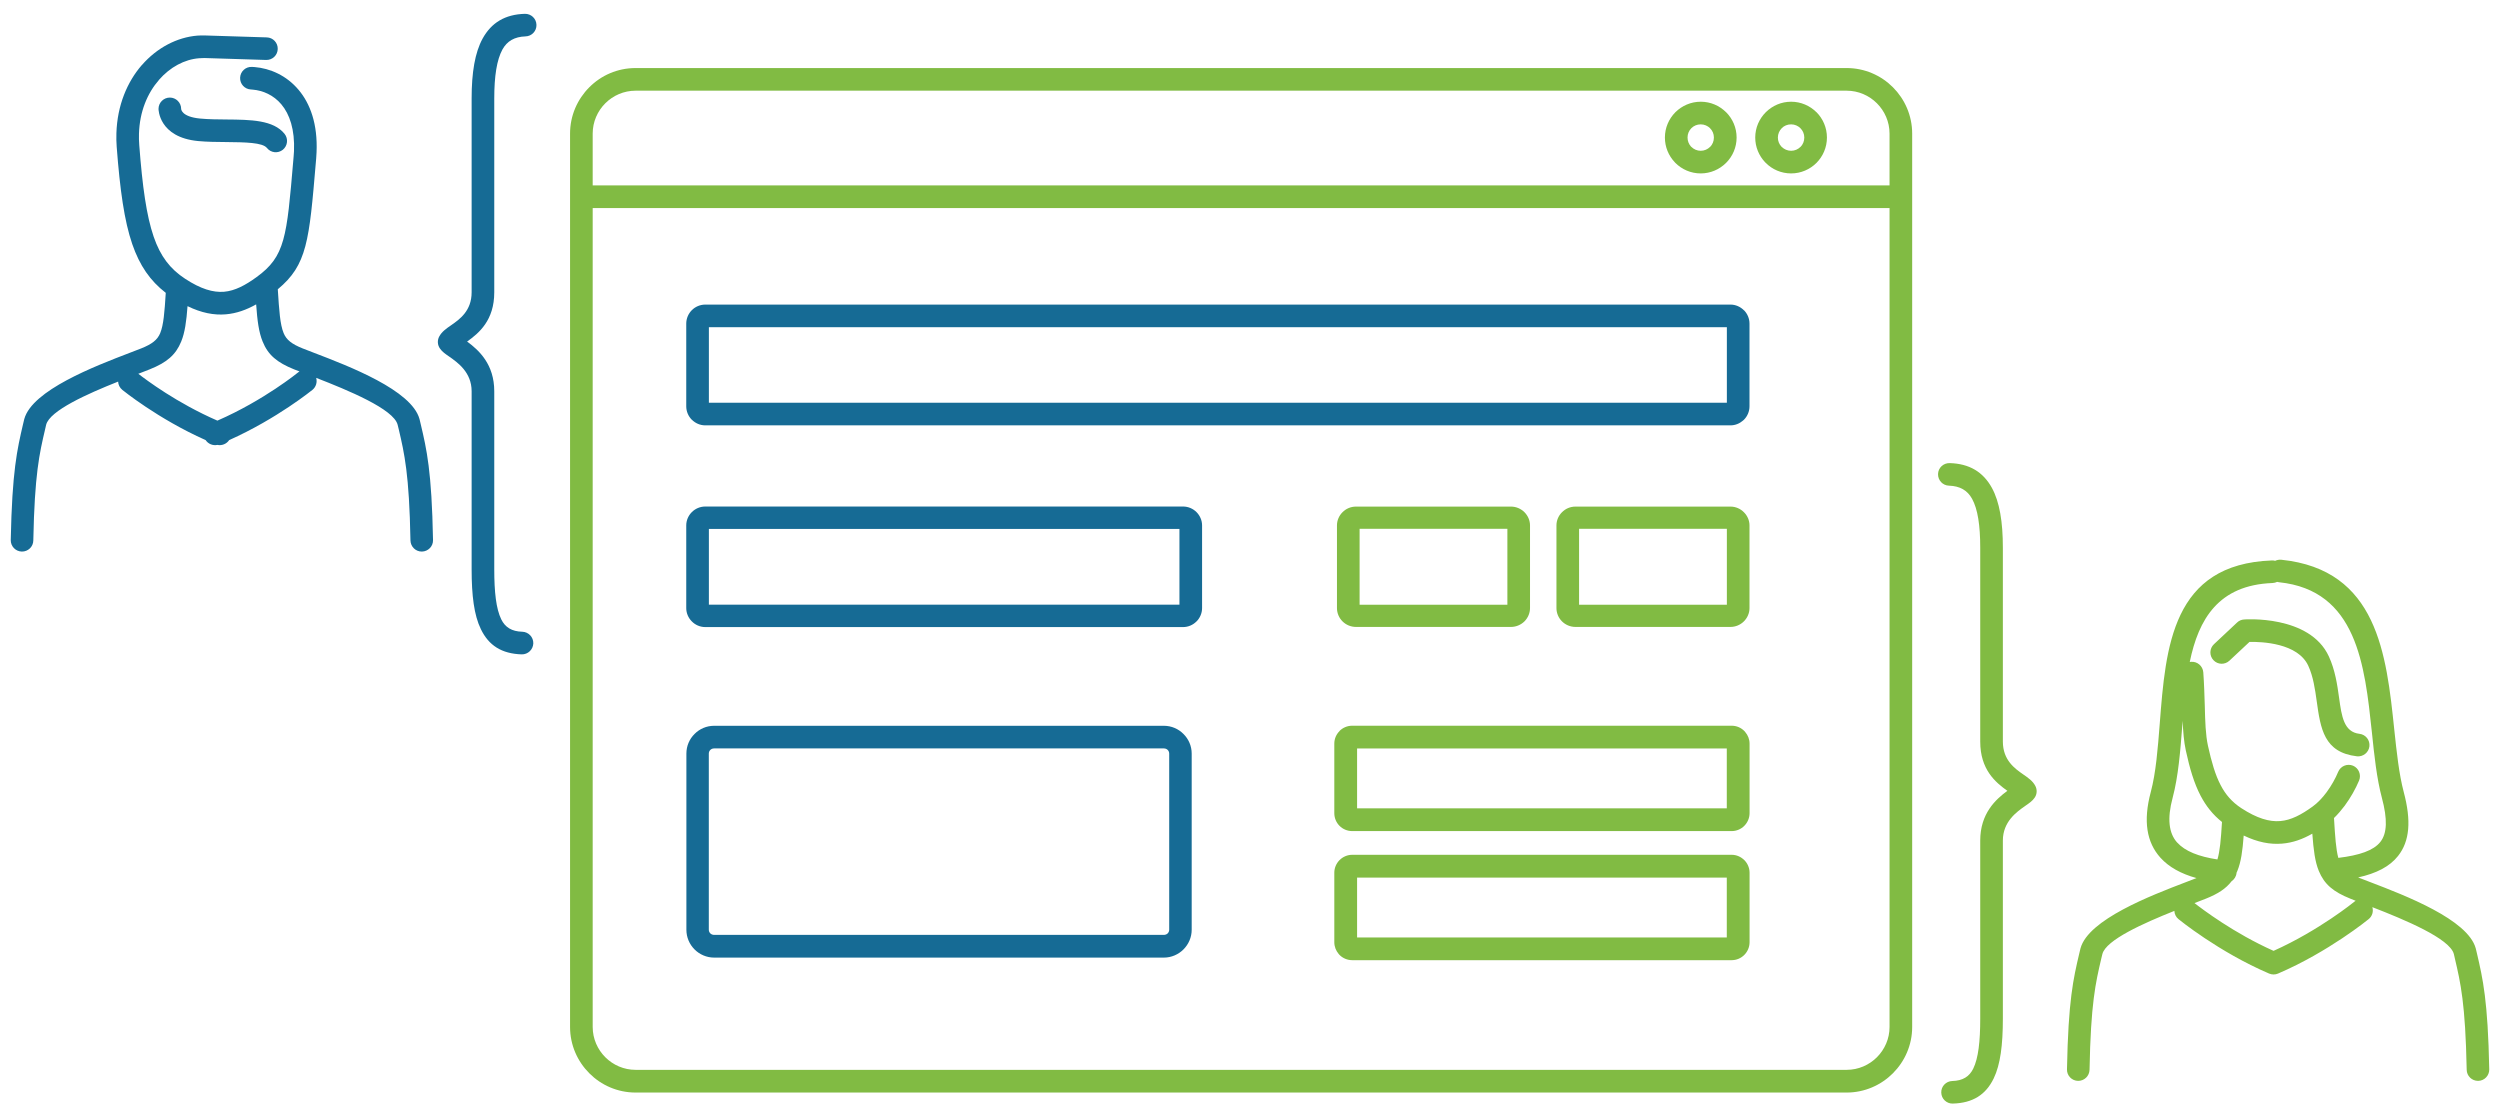
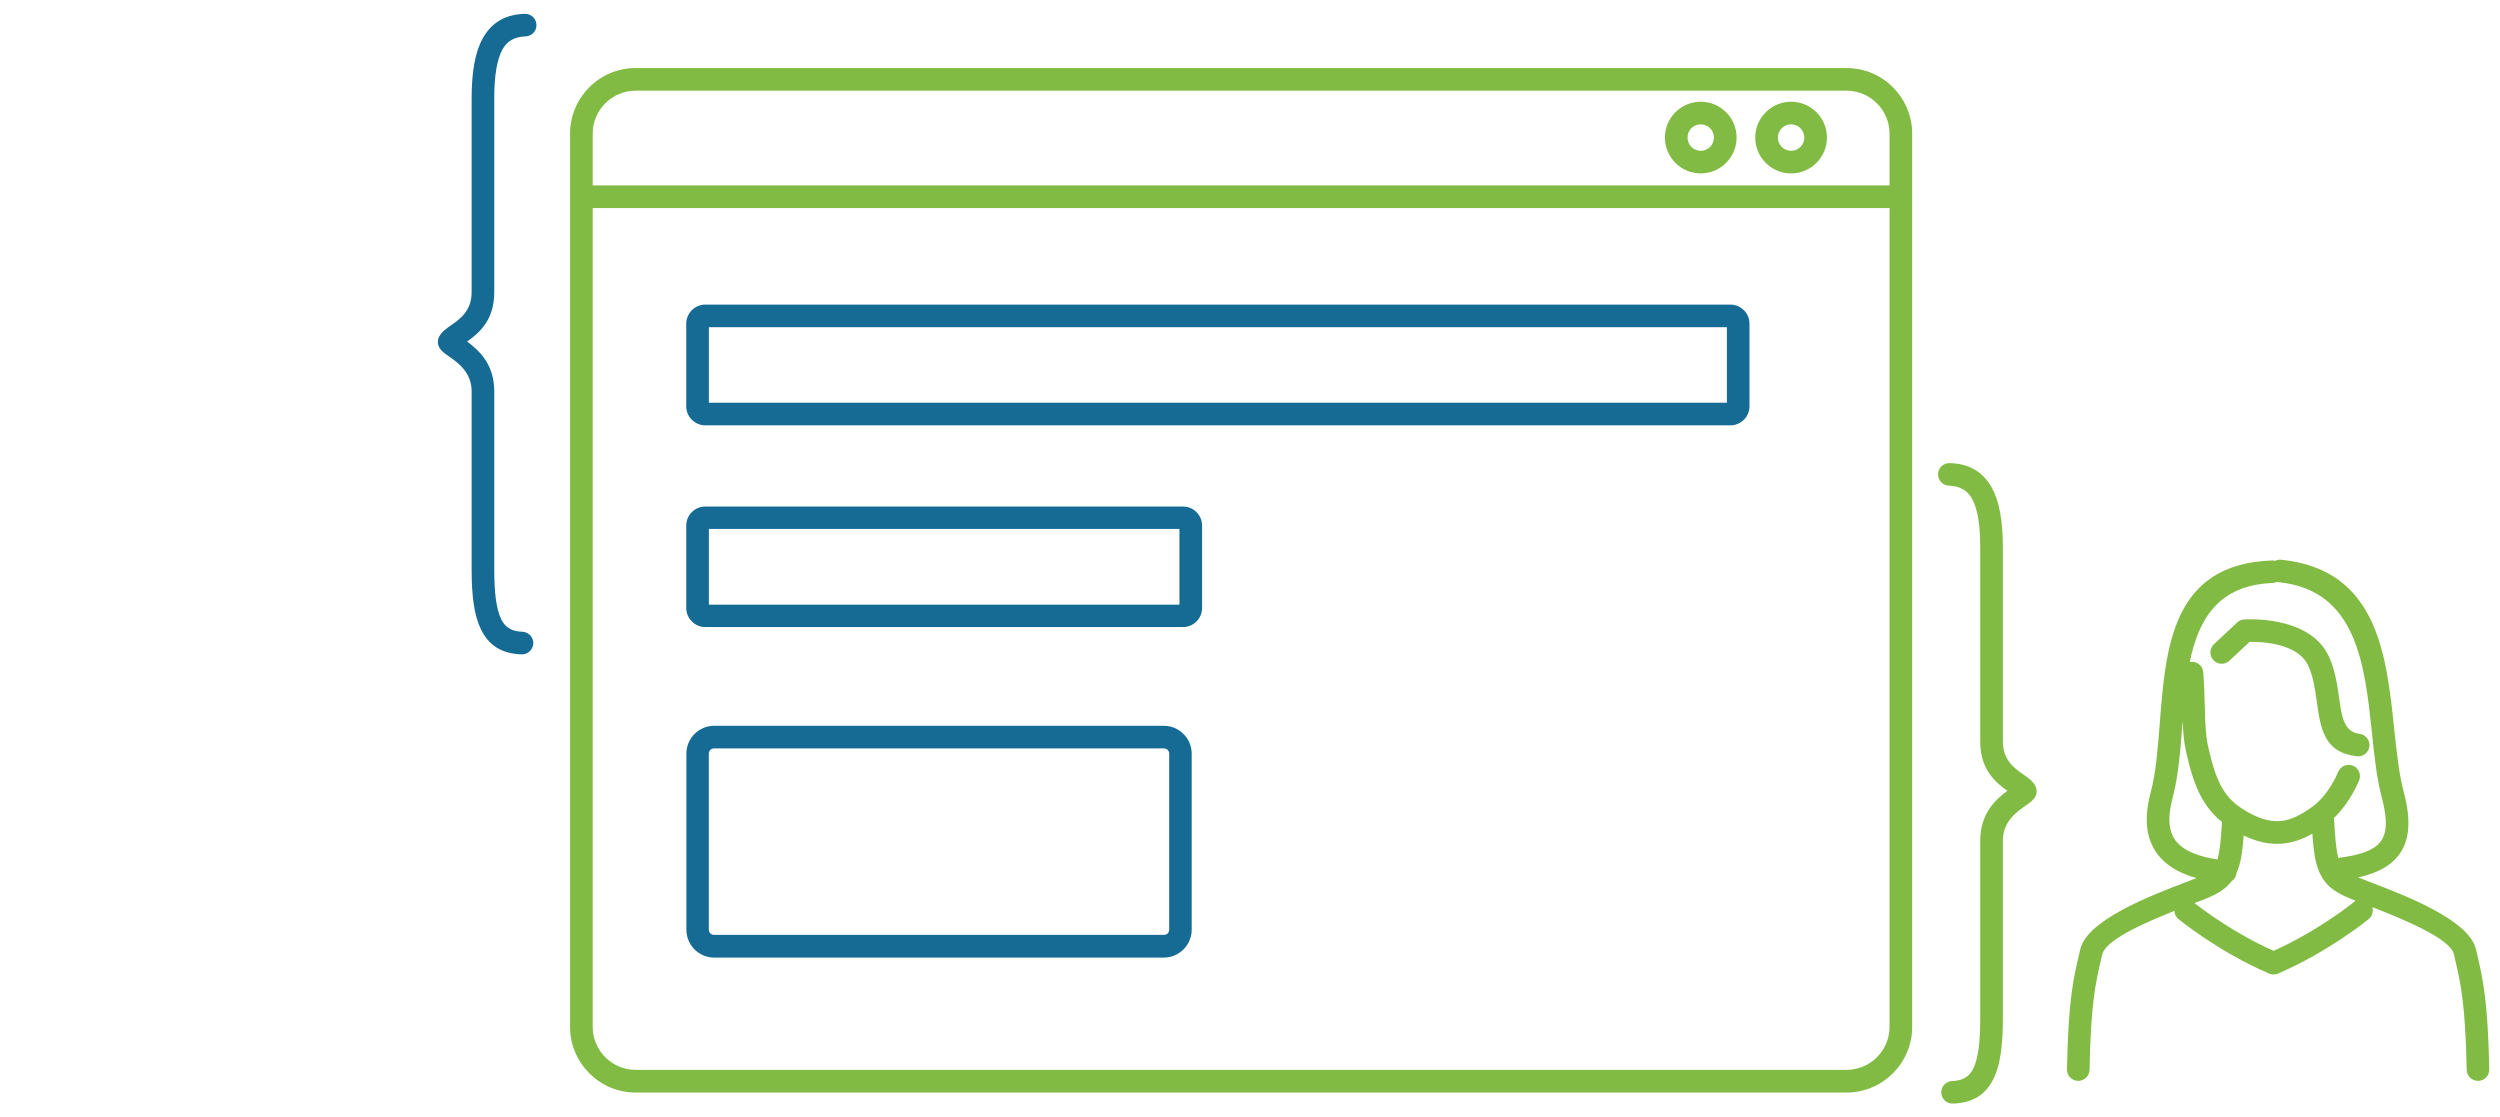
<svg xmlns="http://www.w3.org/2000/svg" xml:space="preserve" width="349px" height="156px" version="1.1" style="shape-rendering:geometricPrecision; text-rendering:geometricPrecision; image-rendering:optimizeQuality; fill-rule:evenodd; clip-rule:evenodd" viewBox="0 0 349 156">
  <defs>
    <style type="text/css">
   
    .fil0 {fill:#166B95;fill-rule:nonzero}
    .fil1 {fill:#81BB43;fill-rule:nonzero}
   
  </style>
  </defs>
  <g id="Camada_x0020_1">
    <g id="_1276936712272">
-       <path class="fil0" d="M44.14 52.75c0.17,0.6 -0.02,1.27 -0.53,1.68 -0.02,0.01 -4.9,4 -11.62,7.01 -0.36,0.53 -1.01,0.8 -1.64,0.67 -0.64,0.13 -1.29,-0.14 -1.64,-0.67 -6.73,-3 -11.61,-7 -11.63,-7.01 -0.37,-0.3 -0.57,-0.72 -0.59,-1.16 -4.28,1.7 -9.55,4.05 -10.05,6.03l-0.15 0.66c-0.78,3.33 -1.46,6.23 -1.64,15.49 -0.01,0.87 -0.73,1.56 -1.6,1.55 -0.87,-0.02 -1.56,-0.73 -1.55,-1.6 0.19,-9.64 0.9,-12.67 1.71,-16.16l0.15 -0.63 0.03 -0.12c1.11,-4.02 9.83,-7.36 14.68,-9.22 0.72,-0.28 1.37,-0.53 1.66,-0.64 1.49,-0.6 2.25,-1.18 2.64,-2.14 0.46,-1.13 0.6,-2.89 0.77,-5.61 -2.17,-1.68 -3.64,-3.79 -4.68,-6.81 -1.11,-3.24 -1.71,-7.54 -2.17,-13.57 -0.05,-0.63 -0.06,-1.28 -0.04,-1.92 0.12,-3.88 1.51,-7.15 3.55,-9.5l0.01 0c2.1,-2.41 4.9,-3.88 7.76,-4.11 0.32,-0.02 0.67,-0.03 1.04,-0.02l8.63 0.27c0.87,0.02 1.56,0.75 1.53,1.62 -0.02,0.87 -0.74,1.55 -1.61,1.53l-8.64 -0.27c-0.21,0 -0.45,0.01 -0.71,0.03 -2.04,0.15 -4.07,1.24 -5.62,3.02l0 0 0 0.01c-1.61,1.84 -2.7,4.42 -2.79,7.51 -0.02,0.49 0,1.02 0.04,1.59 0.44,5.77 1,9.83 2.01,12.78 0.94,2.74 2.3,4.51 4.4,5.88 2.18,1.43 3.9,1.93 5.42,1.81 1.53,-0.13 2.98,-0.91 4.55,-2.05 3.99,-2.89 4.21,-5.54 5.12,-16.26l0.05 -0.59c0.03,-0.3 0.04,-0.54 0.05,-0.71 0.13,-3.05 -0.61,-5.18 -1.76,-6.55 -1.09,-1.3 -2.58,-1.94 -4.01,-2.06l-0.25 -0.02c-0.86,-0.04 -1.54,-0.77 -1.5,-1.65 0.04,-0.87 0.77,-1.54 1.64,-1.5l0.37 0.02c2.19,0.18 4.47,1.18 6.15,3.18 1.63,1.93 2.68,4.78 2.51,8.72 -0.01,0.33 -0.03,0.61 -0.05,0.83l-0.05 0.59c-0.93,10.96 -1.21,14.3 -5.31,17.7 0.19,3.01 0.32,4.91 0.81,6.11 0.39,0.96 1.15,1.54 2.64,2.14 0.29,0.12 0.93,0.36 1.65,0.64 4.86,1.86 13.58,5.2 14.68,9.22l0.03 0.12 0.15 0.63c0.82,3.48 1.53,6.52 1.71,16.16 0.02,0.87 -0.68,1.58 -1.55,1.6 -0.87,0.01 -1.58,-0.68 -1.6,-1.55 -0.17,-9.26 -0.85,-12.16 -1.63,-15.5l-0.16 -0.65c-0.54,-2.19 -6.94,-4.83 -11.37,-6.55zm-2.5 -0.78c0.06,-0.04 0.11,-0.08 0.17,-0.12 -0.24,-0.09 -0.49,-0.19 -0.76,-0.29 -2.36,-0.95 -3.63,-2 -4.39,-3.89 -0.53,-1.3 -0.74,-2.91 -0.9,-5.18 -1.35,0.76 -2.73,1.26 -4.23,1.39 -1.65,0.14 -3.4,-0.19 -5.35,-1.14 -0.16,2.14 -0.37,3.68 -0.88,4.93 -0.77,1.89 -2.03,2.94 -4.4,3.89 -0.61,0.24 -1.07,0.42 -1.59,0.62 1.08,0.84 5.4,4.09 11.04,6.54 6.51,-2.84 11.28,-6.74 11.29,-6.75zm-19.51 -36.77c0,-0.87 0.71,-1.58 1.58,-1.58 0.87,0 1.58,0.71 1.58,1.58 0,0 0,1.1 2.65,1.35 1.17,0.11 2.44,0.12 3.68,0.13 3.37,0.03 6.55,0.06 8.11,2.01 0.54,0.68 0.43,1.67 -0.25,2.22 -0.68,0.54 -1.67,0.43 -2.21,-0.25 -0.62,-0.78 -3.07,-0.8 -5.68,-0.83 -1.31,-0.01 -2.66,-0.02 -3.94,-0.14 -5.52,-0.53 -5.52,-4.48 -5.52,-4.49z" />
      <path class="fil1" d="M311.23 92.23c-0.64,0.6 -1.64,0.57 -2.23,-0.07 -0.6,-0.63 -0.57,-1.63 0.07,-2.23l3.23 -3.03c0.27,-0.26 0.62,-0.4 0.97,-0.42 0.03,-0.01 9.16,-0.69 11.84,5.16 0.88,1.92 1.17,3.93 1.43,5.79 0.35,2.56 0.66,4.76 2.84,5.01 0.87,0.1 1.49,0.88 1.39,1.75 -0.1,0.86 -0.88,1.48 -1.74,1.39 -4.61,-0.54 -5.08,-3.85 -5.62,-7.72 -0.23,-1.64 -0.48,-3.41 -1.17,-4.91 -1.46,-3.2 -6.53,-3.37 -8.21,-3.34l-2.8 2.62zm0.99 29.61l0 0.04c-0.05,0.48 -0.32,0.89 -0.69,1.14 -0.79,1.04 -1.91,1.76 -3.58,2.43 -0.6,0.24 -1.08,0.42 -1.6,0.62 1.1,0.86 5.51,4.2 11.04,6.67 6.38,-2.86 11.28,-6.86 11.3,-6.88 0.05,-0.04 0.11,-0.08 0.16,-0.11 -0.24,-0.1 -0.48,-0.19 -0.75,-0.3 -2.37,-0.95 -3.63,-2 -4.4,-3.88 -0.53,-1.3 -0.73,-2.91 -0.9,-5.19 -1.35,0.77 -2.72,1.27 -4.22,1.39 -1.66,0.14 -3.4,-0.19 -5.36,-1.13 -0.16,2.14 -0.37,3.68 -0.88,4.93 -0.04,0.09 -0.08,0.18 -0.12,0.27zm-2.67 -1.86c0.35,-1.13 0.49,-2.8 0.64,-5.23 -1.28,-1.02 -2.23,-2.22 -3,-3.69 -0.89,-1.71 -1.5,-3.76 -2.05,-6.29 -0.27,-1.24 -0.38,-2.62 -0.44,-4.14l-0.05 0.63c-0.28,3.6 -0.55,7.1 -1.35,10.11 -0.79,2.94 -0.53,4.95 0.63,6.25l0.01 0c1.09,1.21 2.99,1.96 5.61,2.36zm8.34 -38.75c-0.2,0.09 -0.41,0.15 -0.64,0.16 -7.56,0.28 -10.33,5.05 -11.56,11.02 0.07,-0.01 0.13,-0.02 0.19,-0.02 0.87,-0.07 1.63,0.59 1.7,1.46 0.12,1.61 0.16,3.22 0.21,4.7 0.05,2.15 0.11,4.03 0.44,5.55 0.5,2.27 1.02,4.07 1.77,5.5 0.69,1.33 1.59,2.37 2.89,3.22 2.18,1.42 3.91,1.93 5.43,1.8 1.52,-0.12 2.97,-0.9 4.54,-2.04 0.7,-0.51 1.36,-1.21 1.93,-1.98 0.68,-0.92 1.24,-1.93 1.62,-2.85 0.34,-0.81 1.26,-1.19 2.07,-0.86 0.8,0.34 1.18,1.26 0.85,2.07 -0.48,1.14 -1.17,2.38 -2.01,3.52 -0.46,0.61 -0.96,1.2 -1.5,1.72l0.01 0.06c0.15,2.54 0.27,4.3 0.6,5.5 2.97,-0.36 4.92,-1.03 5.87,-2.23 0.95,-1.2 1.01,-3.17 0.21,-6.16 -0.72,-2.71 -1.06,-5.89 -1.4,-9.2 -0.99,-9.32 -2.09,-19.77 -12.96,-20.89 -0.09,-0.01 -0.18,-0.03 -0.26,-0.05zm-26.19 68.11c-0.02,0.87 -0.73,1.56 -1.6,1.55 -0.87,-0.01 -1.57,-0.73 -1.55,-1.6 0.18,-9.63 0.89,-12.67 1.71,-16.16l0.15 -0.63 0.03 -0.12c1.1,-4.02 9.82,-7.36 14.68,-9.22 0.62,-0.24 1.18,-0.45 1.51,-0.58 -2.16,-0.6 -3.85,-1.53 -5.04,-2.85l0 0 0 0c-1.91,-2.13 -2.43,-5.1 -1.34,-9.17 0.72,-2.71 0.98,-6.07 1.25,-9.53 0.83,-10.73 1.72,-22.28 15.64,-22.79 0.16,-0.01 0.32,0.01 0.47,0.05 0.26,-0.12 0.55,-0.18 0.86,-0.15 13.42,1.38 14.67,13.18 15.77,23.71 0.34,3.17 0.66,6.22 1.32,8.71 1.07,4.02 0.84,6.87 -0.79,8.93 -1.18,1.49 -3.02,2.43 -5.57,3l0.07 0.03c0.3,0.12 0.94,0.37 1.66,0.64 4.86,1.86 13.57,5.2 14.68,9.22l0.03 0.12 0.15 0.63c0.81,3.49 1.52,6.53 1.71,16.16 0.01,0.87 -0.68,1.59 -1.55,1.6 -0.87,0.01 -1.59,-0.68 -1.6,-1.55 -0.18,-9.25 -0.86,-12.16 -1.64,-15.49l-0.15 -0.66c-0.55,-2.18 -6.95,-4.83 -11.38,-6.55 0.18,0.6 -0.01,1.27 -0.53,1.68 -0.01,0.01 -5.57,4.56 -12.64,7.59 -0.41,0.18 -0.86,0.16 -1.24,0 -7.07,-3.03 -12.63,-7.58 -12.64,-7.59 -0.37,-0.29 -0.57,-0.72 -0.59,-1.16 -4.29,1.71 -9.56,4.06 -10.05,6.03l-0.16 0.66c-0.78,3.33 -1.46,6.24 -1.63,15.49z" />
      <path class="fil1" d="M263.78 29.05l-181.04 0 0 114.32c0,1.64 0.68,3.14 1.76,4.22 1.09,1.09 2.59,1.76 4.23,1.76l169.06 0c1.64,0 3.14,-0.67 4.23,-1.76 1.08,-1.08 1.76,-2.58 1.76,-4.22l0 -114.32zm-175.05 -19.55l169.06 0c2.51,0 4.8,1.02 6.46,2.68 1.66,1.66 2.69,3.95 2.69,6.47l0 124.72c0,2.51 -1.03,4.8 -2.69,6.46 -1.66,1.66 -3.95,2.69 -6.46,2.69l-169.06 0c-2.52,0 -4.81,-1.03 -6.46,-2.69 -1.66,-1.66 -2.69,-3.95 -2.69,-6.46l0 -124.72c0,-2.52 1.03,-4.81 2.69,-6.47 1.65,-1.66 3.94,-2.68 6.46,-2.68zm-5.99 16.38l181.04 0 0 -7.23c0,-1.65 -0.68,-3.15 -1.76,-4.23 -1.09,-1.09 -2.59,-1.76 -4.23,-1.76l-169.06 0c-1.64,0 -3.14,0.67 -4.23,1.76 -1.08,1.08 -1.76,2.58 -1.76,4.23l0 7.23z" />
      <path class="fil0" d="M241.07 45.68l-142.11 0 0 10.54 142.11 0 0 -10.54zm-142.61 -3.16l143.11 0c0.72,0 1.39,0.3 1.87,0.79l0.01 -0.01c0.48,0.48 0.78,1.15 0.78,1.88l0 11.54c0,0.73 -0.3,1.4 -0.78,1.88 -0.05,0.04 -0.09,0.08 -0.14,0.12 -0.47,0.41 -1.08,0.66 -1.74,0.66l-143.11 0c-0.73,0 -1.39,-0.3 -1.87,-0.78l-0.01 0 0 0c-0.48,-0.48 -0.78,-1.15 -0.78,-1.88l0 -11.54c0,-0.73 0.3,-1.4 0.78,-1.88 0.48,-0.48 1.15,-0.78 1.88,-0.78z" />
      <path class="fil0" d="M164.65 73.84l-65.69 0 0 10.57 65.69 0 0 -10.57zm-66.19 -3.13l66.69 0c0.73,0 1.4,0.3 1.88,0.78l0.01 0.01c0.47,0.48 0.77,1.13 0.77,1.85l0 11.54c0,0.72 -0.3,1.38 -0.77,1.86l-0.01 0c-0.48,0.49 -1.15,0.79 -1.88,0.79l-66.69 0c-0.73,0 -1.4,-0.3 -1.88,-0.79 -0.48,-0.48 -0.78,-1.14 -0.78,-1.86l0 -11.54c0,-0.72 0.3,-1.38 0.78,-1.86 0.48,-0.48 1.15,-0.78 1.88,-0.78z" />
-       <path class="fil1" d="M241.06 104.49l-51.61 0 0 8.35 51.61 0 0 -8.35zm-52.29 -3.18l52.97 0c0.69,0 1.31,0.28 1.76,0.73 0.05,0.05 0.09,0.1 0.13,0.15 0.38,0.44 0.61,1.01 0.61,1.62l0 9.71c0,0.69 -0.29,1.32 -0.74,1.77 -0.45,0.45 -1.07,0.73 -1.76,0.73l-52.97 0c-0.69,0 -1.32,-0.28 -1.77,-0.73 -0.45,-0.45 -0.73,-1.08 -0.73,-1.77l0 -9.71c0,-0.69 0.28,-1.31 0.74,-1.76l-0.01 -0.01c0.45,-0.45 1.08,-0.73 1.77,-0.73zm52.29 21.2l-51.61 0 0 8.36 51.61 0 0 -8.36zm-52.29 -3.18l52.97 0c0.68,0 1.3,0.28 1.76,0.74l0 -0.01c0.45,0.46 0.74,1.08 0.74,1.77l0 9.71c0,0.69 -0.29,1.32 -0.74,1.77 -0.45,0.45 -1.07,0.73 -1.76,0.73l-52.97 0c-0.69,0 -1.32,-0.28 -1.77,-0.73 -0.05,-0.05 -0.09,-0.1 -0.13,-0.15 -0.37,-0.44 -0.6,-1 -0.6,-1.62l0 -9.71c0,-0.68 0.28,-1.3 0.73,-1.76l0.01 -0.01c0.46,-0.45 1.08,-0.73 1.76,-0.73z" />
      <path class="fil0" d="M162.48 104.48l-62.79 0c-0.21,0 -0.4,0.08 -0.53,0.21 -0.13,0.13 -0.21,0.31 -0.21,0.51l0 24.59c0,0.2 0.08,0.38 0.21,0.51 0.13,0.13 0.32,0.21 0.53,0.21l62.79 0c0.21,0 0.4,-0.08 0.53,-0.21 0.13,-0.13 0.21,-0.31 0.21,-0.51l0 -24.59c0,-0.2 -0.08,-0.38 -0.21,-0.51 -0.13,-0.13 -0.32,-0.21 -0.53,-0.21zm-62.79 -3.16l62.79 0c1.06,0 2.03,0.43 2.73,1.14 0.71,0.7 1.15,1.67 1.15,2.74l0 24.59c0,1.07 -0.44,2.04 -1.15,2.75 -0.7,0.7 -1.67,1.14 -2.73,1.14l-62.79 0c-1.06,0 -2.03,-0.44 -2.73,-1.14 -0.71,-0.71 -1.14,-1.68 -1.14,-2.75l0 -24.59c0,-1.07 0.43,-2.04 1.14,-2.74 0.7,-0.71 1.67,-1.14 2.73,-1.14z" />
-       <path class="fil1" d="M210.43 73.82l-20.63 0 0 10.6 20.63 0 0 -10.6zm-21.13 -3.1l21.63 0c0.73,0 1.4,0.3 1.89,0.79 0.47,0.48 0.77,1.13 0.77,1.84l0 11.54c0,0.71 -0.3,1.37 -0.77,1.85 -0.49,0.48 -1.16,0.78 -1.89,0.78l-21.63 0c-0.74,0 -1.41,-0.3 -1.89,-0.78 -0.48,-0.48 -0.77,-1.14 -0.77,-1.85l0 -11.54c0,-0.71 0.29,-1.36 0.77,-1.84 0.48,-0.49 1.15,-0.79 1.89,-0.79zm51.77 3.1l-20.63 0 0 10.6 20.63 0 0 -10.6zm-21.13 -3.1l21.63 0c0.73,0 1.4,0.3 1.88,0.79 0.48,0.48 0.78,1.13 0.78,1.84l0 11.54c0,0.71 -0.3,1.37 -0.78,1.85 -0.48,0.48 -1.15,0.78 -1.88,0.78l-21.63 0c-0.74,0 -1.41,-0.3 -1.89,-0.78 -0.48,-0.48 -0.77,-1.14 -0.77,-1.85l0 -11.54c0,-0.71 0.29,-1.36 0.77,-1.84 0.48,-0.49 1.15,-0.79 1.89,-0.79z" />
      <path class="fil1" d="M238.73 17.9c-0.34,-0.33 -0.8,-0.54 -1.31,-0.54 -0.51,0 -0.97,0.2 -1.3,0.53l-0.01 0.01c-0.33,0.33 -0.53,0.79 -0.53,1.3 0,0.49 0.18,0.92 0.47,1.25l0.07 0.06c0.33,0.33 0.79,0.54 1.3,0.54 0.51,0 0.97,-0.21 1.3,-0.54l0.01 0c0.33,-0.33 0.53,-0.79 0.53,-1.31 0,-0.51 -0.2,-0.97 -0.54,-1.3l0.01 0zm-1.31 -3.7c1.38,0 2.63,0.56 3.53,1.46l0.01 0.01 0 -0.01c0.91,0.91 1.47,2.16 1.47,3.54 0,1.38 -0.56,2.63 -1.47,3.54l-0.01 0.01c-0.91,0.9 -2.16,1.46 -3.53,1.46 -1.38,0 -2.63,-0.56 -3.54,-1.47l-0.09 -0.1c-0.85,-0.9 -1.37,-2.11 -1.37,-3.44 0,-1.37 0.56,-2.62 1.46,-3.53l0.01 -0.01c0.91,-0.9 2.16,-1.46 3.53,-1.46zm13.92 3.7c-0.33,-0.33 -0.79,-0.54 -1.3,-0.54 -0.52,0 -0.98,0.2 -1.31,0.53l0 0.01c-0.33,0.33 -0.54,0.79 -0.54,1.3 0,0.49 0.18,0.92 0.48,1.25l0.06 0.06c0.34,0.33 0.8,0.54 1.31,0.54 0.51,0 0.97,-0.21 1.3,-0.54l0.01 0c0.33,-0.33 0.53,-0.79 0.53,-1.31 0,-0.51 -0.21,-0.97 -0.54,-1.3l0 0zm-1.3 -3.7c1.37,0 2.62,0.56 3.53,1.46l0 0.01 0.01 -0.01c0.9,0.91 1.46,2.16 1.46,3.54 0,1.38 -0.56,2.63 -1.46,3.54l-0.01 0.01c-0.91,0.9 -2.16,1.46 -3.53,1.46 -1.38,0 -2.64,-0.56 -3.54,-1.47l-0.1 -0.1c-0.85,-0.9 -1.37,-2.11 -1.37,-3.44 0,-1.37 0.56,-2.62 1.47,-3.53l0.01 -0.01c0.91,-0.9 2.15,-1.46 3.53,-1.46z" />
      <path class="fil1" d="M272.62 154.06c-0.87,0.03 -1.6,-0.66 -1.62,-1.53 -0.03,-0.87 0.66,-1.59 1.53,-1.62 1.47,-0.04 2.39,-0.61 2.94,-1.74 0.71,-1.46 0.97,-3.79 0.97,-6.97l0 -24.86c0,-3.76 2.14,-5.73 3.79,-6.94 -1.66,-1.18 -3.79,-2.96 -3.79,-6.87l0 -27.07c0,-3.1 -0.34,-5.38 -1.14,-6.83 -0.65,-1.18 -1.69,-1.78 -3.22,-1.83 -0.87,-0.02 -1.55,-0.75 -1.53,-1.62 0.02,-0.87 0.75,-1.55 1.62,-1.53 2.76,0.08 4.67,1.23 5.9,3.46 1.07,1.95 1.53,4.73 1.53,8.35l0 27.07c0,2.59 1.68,3.77 2.83,4.57 0.74,0.51 1.34,0.93 1.7,1.61 0.27,0.51 0.26,1.15 -0.1,1.66 -0.31,0.45 -0.76,0.76 -1.33,1.15 -1.15,0.81 -3.1,2.17 -3.1,4.82l0 24.86c0,3.65 -0.34,6.41 -1.28,8.35 -1.11,2.28 -2.91,3.43 -5.7,3.51z" />
      <path class="fil0" d="M72.91 88.19c0.87,0.03 1.56,0.75 1.54,1.62 -0.03,0.87 -0.75,1.56 -1.62,1.54 -2.8,-0.09 -4.6,-1.24 -5.7,-3.52 -0.95,-1.94 -1.29,-4.7 -1.29,-8.35l0 -24.86c0,-2.65 -1.95,-4.01 -3.1,-4.82 -0.57,-0.39 -1.02,-0.7 -1.33,-1.16 -0.35,-0.5 -0.37,-1.14 -0.1,-1.65 0.36,-0.68 0.96,-1.1 1.7,-1.61 1.15,-0.8 2.83,-1.98 2.83,-4.57l0 -27.07c0,-3.62 0.46,-6.39 1.53,-8.35 1.23,-2.23 3.14,-3.38 5.9,-3.46 0.87,-0.02 1.6,0.66 1.62,1.54 0.03,0.86 -0.66,1.59 -1.53,1.61 -1.53,0.05 -2.57,0.65 -3.22,1.83 -0.79,1.45 -1.14,3.73 -1.14,6.83l0 27.07c0,3.91 -2.13,5.69 -3.79,6.87 1.65,1.21 3.79,3.17 3.79,6.94l0 24.86c0,3.18 0.26,5.51 0.97,6.97 0.55,1.13 1.48,1.7 2.94,1.74z" />
    </g>
  </g>
</svg>